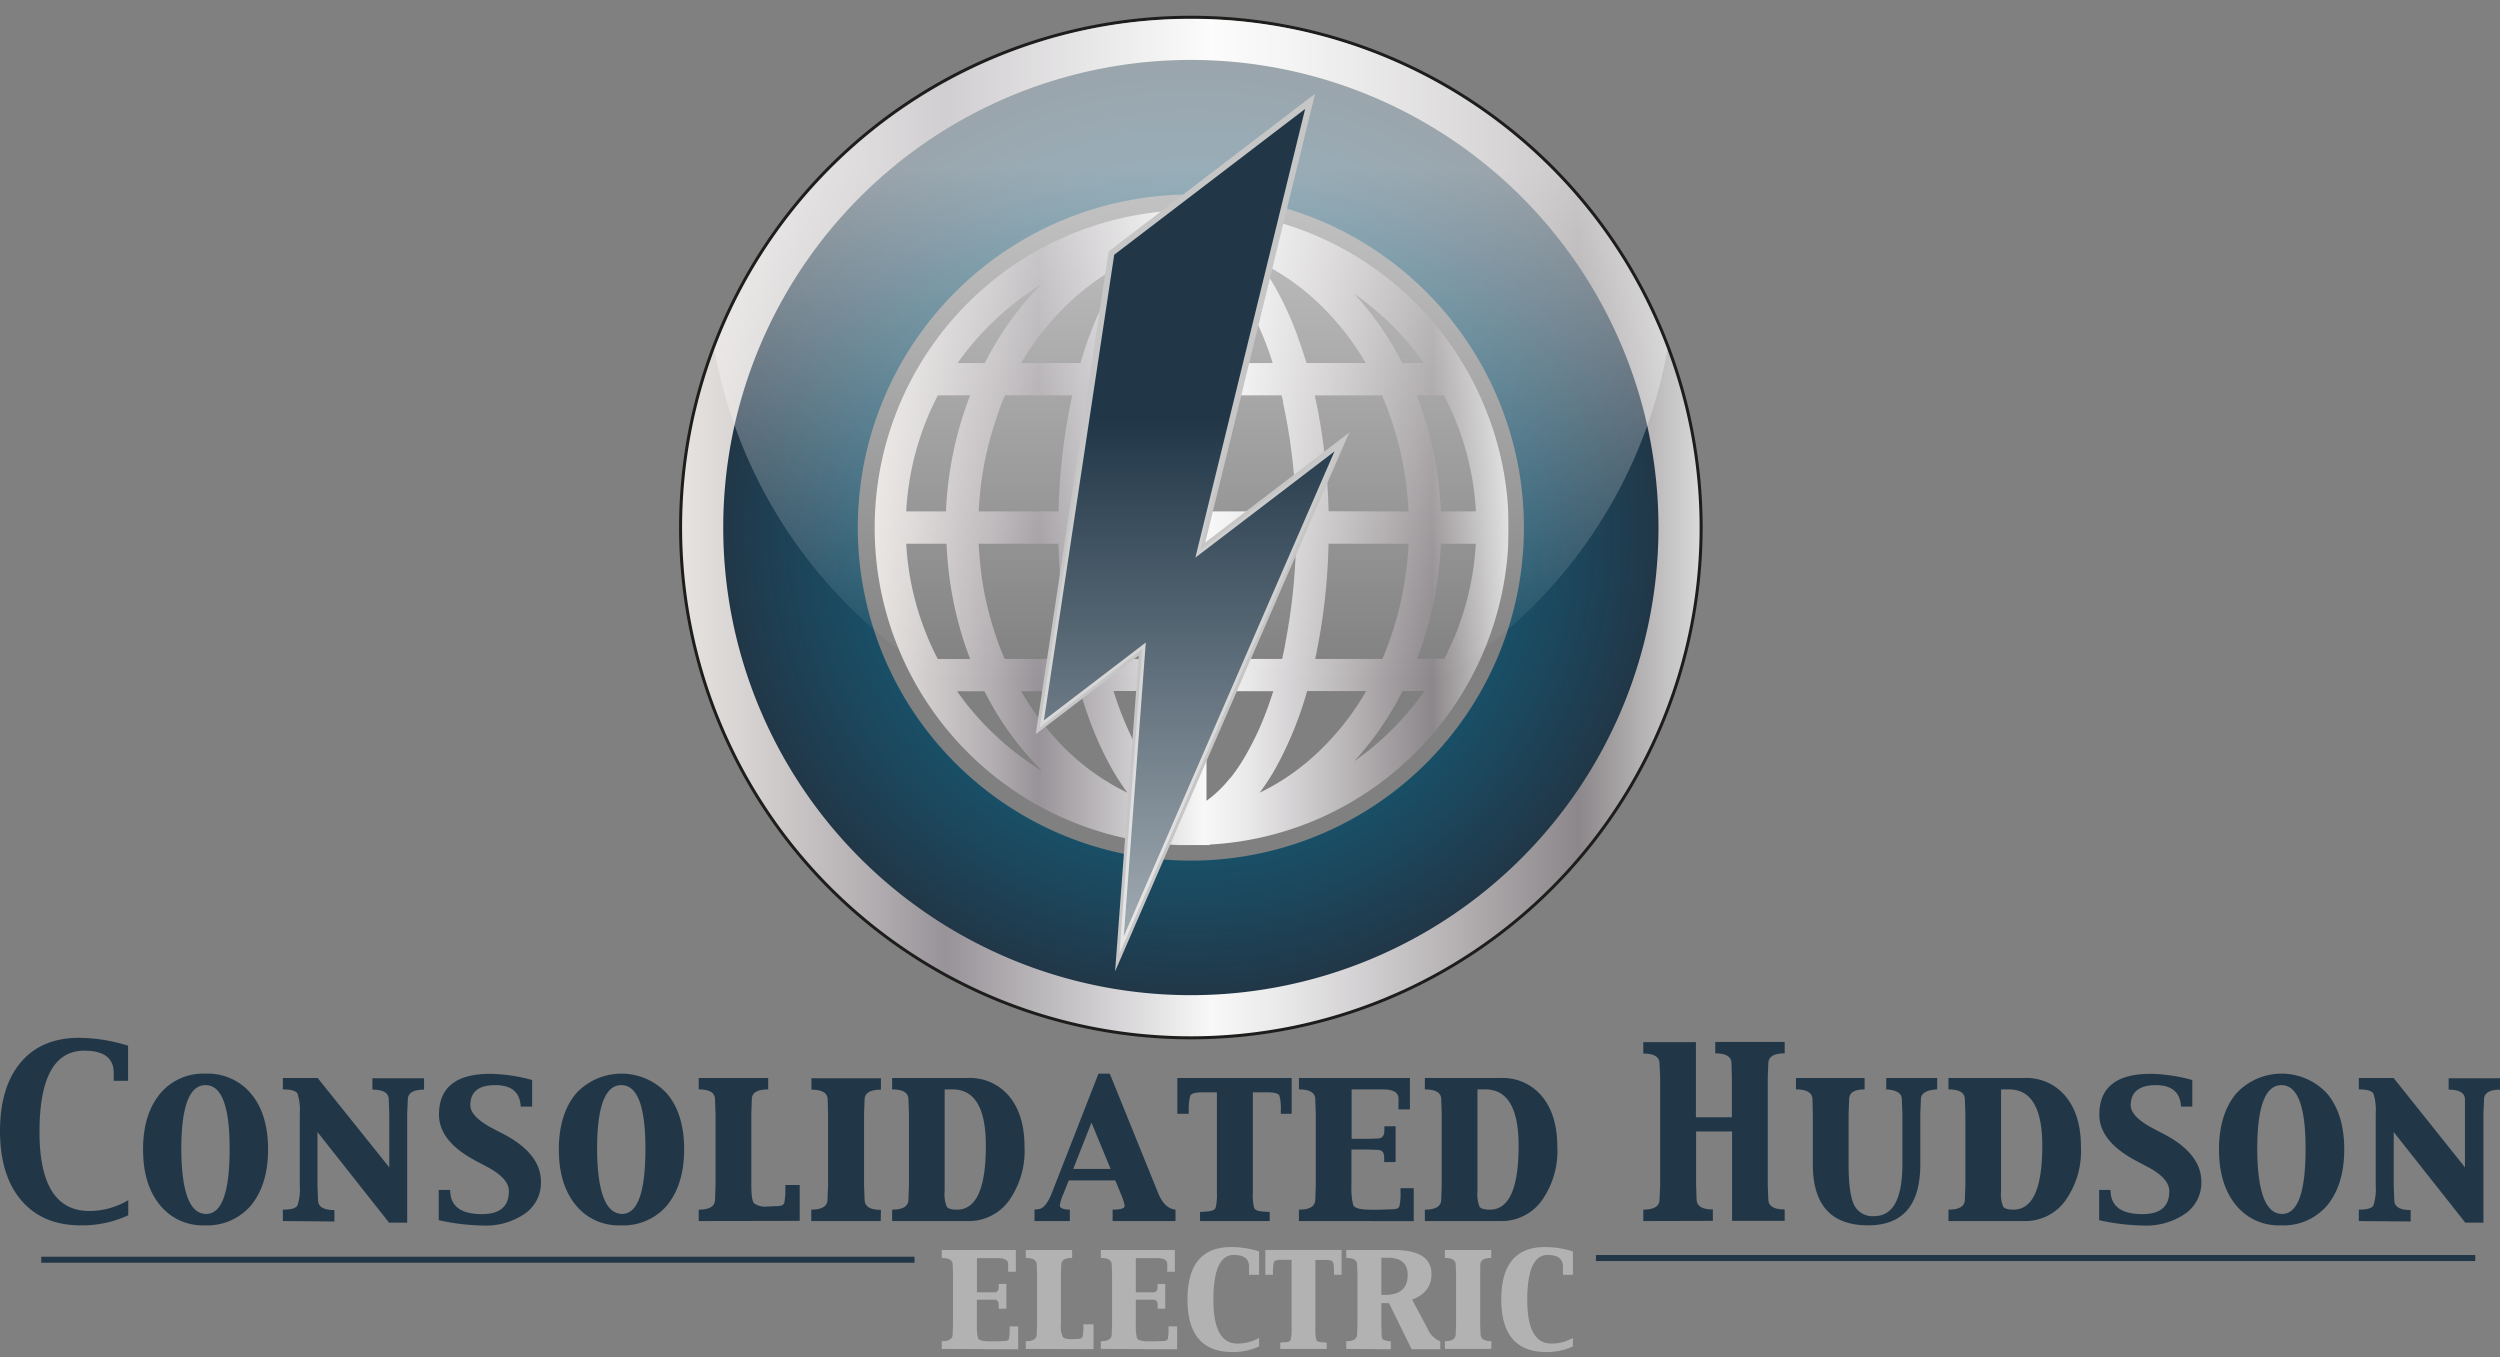
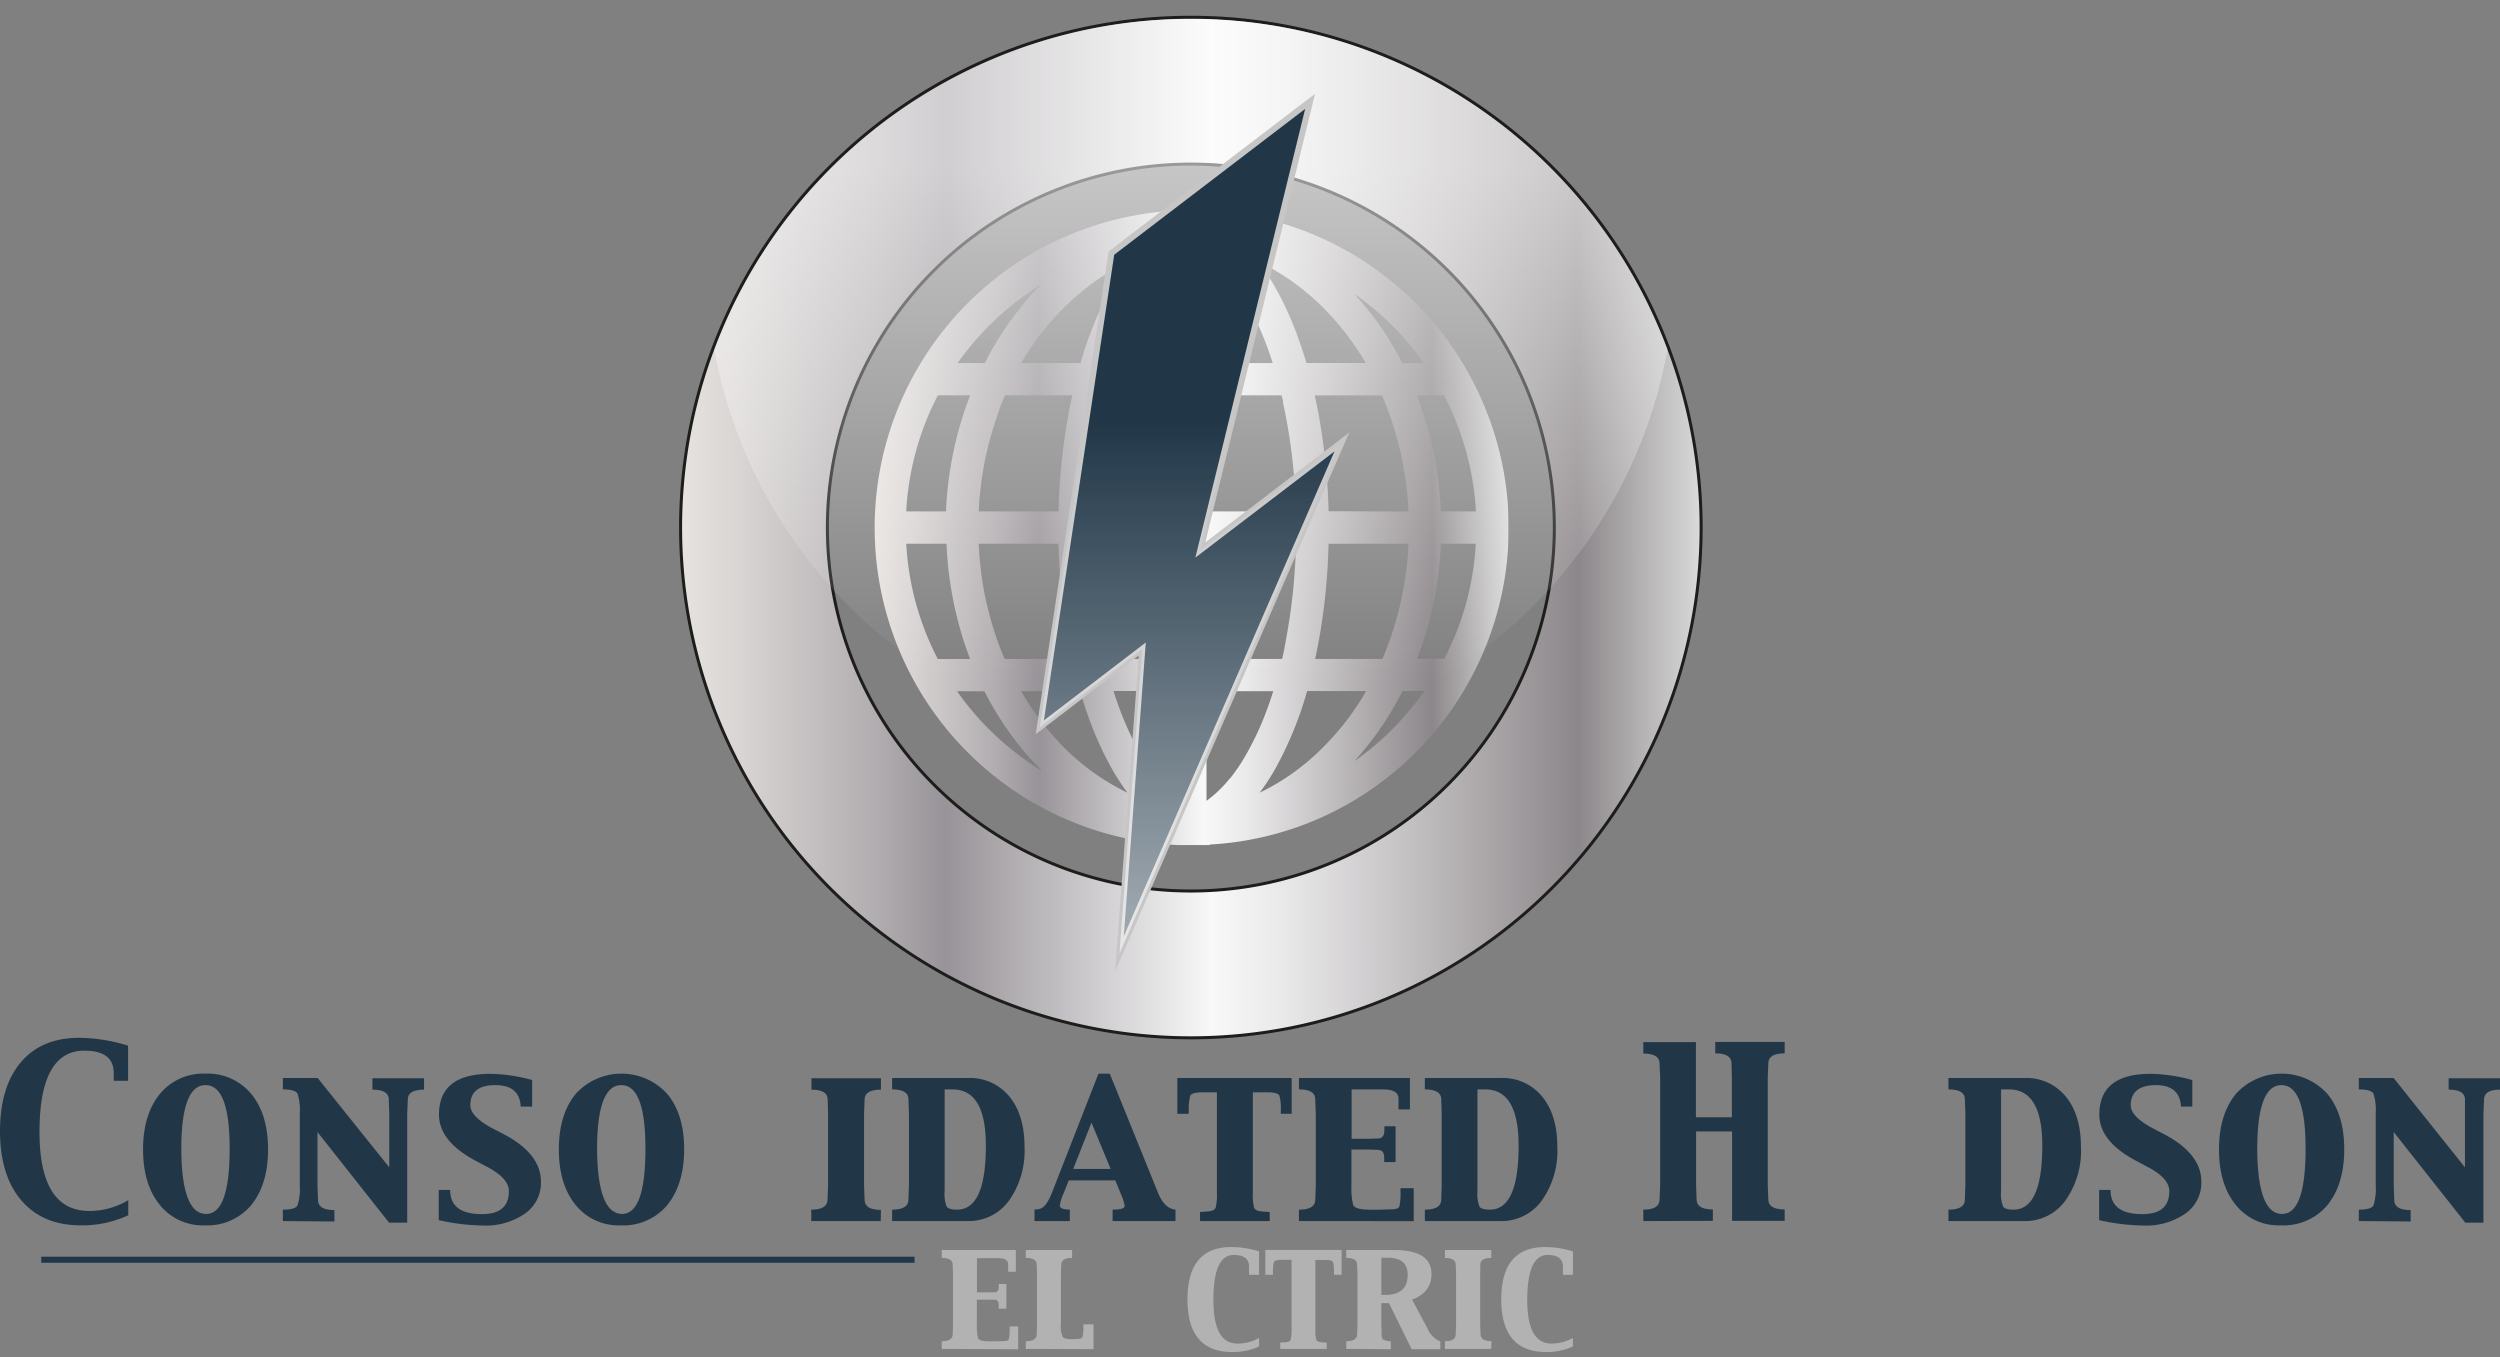
<svg xmlns="http://www.w3.org/2000/svg" xmlns:xlink="http://www.w3.org/1999/xlink" id="Layer_1" data-name="Layer 1" viewBox="0 0 413.8 224.68">
  <rect x="0" y="0" width="413.8" height="224.68" fill="#808080" stroke="none" />
  <defs>
    <style>.cls-1{stroke:#1d1d1b;stroke-width:0.5px;fill:url(#Silver);}.cls-1,.cls-5,.cls-9{stroke-miterlimit:10;}.cls-2{fill:url(#radial-gradient);}.cls-3{fill:url(#Silver-2);}.cls-4{fill:url(#linear-gradient);}.cls-5,.cls-7{fill:#213748;}.cls-5{stroke:#c6c6c6;}.cls-6{fill:url(#linear-gradient-2);}.cls-8{fill:#b2b2b2;}.cls-9{fill:none;stroke:#213748;}</style>
    <linearGradient id="Silver" x1="112.65" y1="87.32" x2="281.57" y2="87.32" gradientUnits="userSpaceOnUse">
      <stop offset="0" stop-color="#eeebe9" />
      <stop offset="0" stop-color="#e7e3e0" />
      <stop offset="0.06" stop-color="#d8d4d3" />
      <stop offset="0.19" stop-color="#b2adb0" />
      <stop offset="0.26" stop-color="#989398" />
      <stop offset="0.52" stop-color="#f8f8f8" />
      <stop offset="0.59" stop-color="#eae9ea" />
      <stop offset="0.71" stop-color="#c5c2c4" />
      <stop offset="0.88" stop-color="#8c878a" />
      <stop offset="1" stop-color="#dadada" />
      <stop offset="1" stop-color="#b2b2b2" />
    </linearGradient>
    <radialGradient id="radial-gradient" cx="197.11" cy="87.32" r="77.4" gradientUnits="userSpaceOnUse">
      <stop offset="0" stop-color="#0788b0" />
      <stop offset="0.44" stop-color="#126684" />
      <stop offset="1" stop-color="#213748" />
    </radialGradient>
    <linearGradient id="Silver-2" x1="144.54" y1="87.32" x2="249.68" y2="87.32" xlink:href="#Silver" />
    <linearGradient id="linear-gradient" x1="197.11" y1="27.68" x2="197.11" y2="113.09" gradientUnits="userSpaceOnUse">
      <stop offset="0" stop-color="#fff" stop-opacity="0.55" />
      <stop offset="1" stop-color="#fff" stop-opacity="0" />
    </linearGradient>
    <linearGradient id="linear-gradient-2" x1="197.11" y1="150.93" x2="197.11" y2="69.61" xlink:href="#linear-gradient" />
  </defs>
  <path class="cls-1" d="M197.11,2.86a84.46,84.46,0,1,0,84.46,84.46A84.45,84.45,0,0,0,197.11,2.86Zm0,144.62a60.16,60.16,0,1,1,60.16-60.16A60.16,60.16,0,0,1,197.11,147.48Z" />
-   <path class="cls-2" d="M197.11,9.92a77.4,77.4,0,1,0,77.4,77.4A77.4,77.4,0,0,0,197.11,9.92Zm0,132.53a55.13,55.13,0,1,1,55.13-55.13A55.13,55.13,0,0,1,197.11,142.45Z" />
  <path class="cls-3" d="M245.54,66.86a52.43,52.43,0,0,0-45.56-32v-.06h-.26v0h-5.34v.07a52.57,52.57,0,0,0,.53,105v0l.59,0c.54,0,1.07,0,1.61,0,.71,0,1.42,0,2.12,0l1,0v-.08a52.21,52.21,0,0,0,17.38-4,52.55,52.55,0,0,0,32.11-48.44A52.25,52.25,0,0,0,245.54,66.86Zm-1.27,17.79h-5.78a60.47,60.47,0,0,0-3.3-17.38c-.21-.62-.43-1.23-.67-1.83H239a46.89,46.89,0,0,1,5.29,19.21Zm-15.46,24.42H217.69A101.16,101.16,0,0,0,219.9,90h13.24a55.36,55.36,0,0,1-3,15.67C229.73,106.82,229.29,108,228.81,109.07Zm-63.07-1.32A54.69,54.69,0,0,1,162,90H175.2A102.34,102.34,0,0,0,177,106.93c.14.72.28,1.43.44,2.14H166.29C166.1,108.63,165.91,108.19,165.74,107.75Zm.6-42.31h11.14a100.62,100.62,0,0,0-2.27,19.21H162a54.93,54.93,0,0,1,3-15.62C165.37,67.8,165.84,66.61,166.34,65.44Zm46,1.08a95.28,95.28,0,0,1,2.17,18.13H199.72V65.44h12.42C212.23,65.8,212.31,66.15,212.39,66.52Zm-.17,42.55h-12.5V90h14.84a96.57,96.57,0,0,1-1.67,15.93C212.68,107,212.46,108,212.22,109.07Zm-29.49-.67A94.77,94.77,0,0,1,180.54,90h13.84v19.08h-11.5Zm.23-43h11.42V84.65H180.55A95.43,95.43,0,0,1,182.2,69C182.43,67.78,182.68,66.6,183,65.44Zm8.45-19.34a20.89,20.89,0,0,1,3-3.08V60.1h-9.94c.3-1,.62-1.87.95-2.76a48.48,48.48,0,0,1,3.24-7.07A33.17,33.17,0,0,1,191.41,46.1Zm3,68.31v17.41l-.59-.5a27.3,27.3,0,0,1-5.19-6.81,53.72,53.72,0,0,1-4.27-10.1Zm9.23,14.43a19.39,19.39,0,0,1-3.89,3.75V114.41h11.05c-.35,1.1-.71,2.16-1.1,3.2a48,48,0,0,1-3.27,7.07A31,31,0,0,1,203.61,128.84ZM199.72,60.1V42.25a17,17,0,0,1,1.68,1.36,27.83,27.83,0,0,1,5.17,6.83,52.35,52.35,0,0,1,4.09,9.66Zm15-4.62a54.1,54.1,0,0,0-3.6-7.84,37.82,37.82,0,0,0-2.84-4.34c.49.23,1,.47,1.46.72a38.84,38.84,0,0,1,9.42,7.06,45.14,45.14,0,0,1,6.9,9h-9.81C215.77,58.51,215.26,57,214.71,55.48Zm-35.82-7.1a37.7,37.7,0,0,1,7.94-5.09,39,39,0,0,0-3,4.54,59.49,59.49,0,0,0-5,12.27h-9.81A44.24,44.24,0,0,1,178.89,48.38Zm-.13,66c.51,1.75,1.07,3.45,1.67,5.07a54.77,54.77,0,0,0,3.63,7.85,37.45,37.45,0,0,0,2.54,3.9c-.38-.18-.75-.36-1.11-.55a38.75,38.75,0,0,1-9.47-7,45.11,45.11,0,0,1-7-9.23Zm37.35,11.93a36.89,36.89,0,0,1-7.61,4.89,39.12,39.12,0,0,0,2.66-4.1,60.6,60.6,0,0,0,5.19-12.72h9.78A44.61,44.61,0,0,1,216.11,126.34Zm3.79-41.69A103.54,103.54,0,0,0,218.15,68c-.17-.86-.35-1.71-.53-2.55h11.13q.33.75.63,1.5a55,55,0,0,1,3.76,17.71ZM235.71,60.1h-3.58a51.56,51.56,0,0,0-8-11.49A47.35,47.35,0,0,1,235.71,60.1Zm-65-12c.57-.38,1.16-.75,1.75-1.12l-.3.29A51.72,51.72,0,0,0,163,60.1H158.5A47.63,47.63,0,0,1,170.7,48.15ZM153.59,68.94c.5-1.2,1.06-2.36,1.65-3.5h5.34a60,60,0,0,0-4,19.21H150A47,47,0,0,1,153.59,68.94ZM150,90h6.67a60.55,60.55,0,0,0,3.3,17.44c.2.55.4,1.09.61,1.64h-5.36a47.57,47.57,0,0,1-3.17-7.7A47.06,47.06,0,0,1,150,90Zm8.46,24.42h4.49a51.4,51.4,0,0,0,9.54,13.19A47.47,47.47,0,0,1,158.41,114.41ZM224.16,126a52.19,52.19,0,0,0,8-11.63h3.61A47.5,47.5,0,0,1,224.16,126Zm16.47-20.33c-.48,1.14-1,2.26-1.58,3.36h-4.48A60.29,60.29,0,0,0,238.49,90h5.78A47.1,47.1,0,0,1,240.63,105.71Z" />
  <path class="cls-4" d="M276,57.88a84.19,84.19,0,0,0-157.74,0,80.15,80.15,0,0,0,157.74,0Z" />
  <polygon class="cls-5" points="185.29 157.87 222.11 73.15 198.68 91.04 216.85 16.77 183.96 41.89 172.11 120.38 189.07 107.42 185.29 157.87" />
  <polygon class="cls-6" points="185.29 157.87 222.11 73.15 198.68 91.04 216.85 16.77 183.96 41.89 172.11 120.38 189.07 107.42 185.29 157.87" />
  <path class="cls-7" d="M18.82,178.89l0-1.3q0-3.68-4.86-3.68-7.42,0-7.42,13.45,0,13.08,8.25,13.08a12.54,12.54,0,0,0,6.44-1.79v2.5a18,18,0,0,1-7.88,1.67q-6.27,0-9.8-4.11T0,187.27q0-7.36,3.44-11.43t9.69-4.06a27.88,27.88,0,0,1,8.07,1.3v5.81Z" />
  <path class="cls-7" d="M33.9,202.82a9.1,9.1,0,0,1-7.46-3.4q-2.76-3.4-2.76-9.16t2.78-9.19A9.3,9.3,0,0,1,34,177.71a9.34,9.34,0,0,1,7.59,3.36q2.77,3.36,2.78,9.15t-2.79,9.26A9.51,9.51,0,0,1,33.9,202.82Zm.22-1.89q3.9,0,3.89-10.83,0-10.5-4-10.49t-4,10.63Q30.08,200.92,34.12,200.93Z" />
  <path class="cls-7" d="M46.82,202.11v-1.89q2.07,0,2.43-.72a9,9,0,0,0,.37-3.31V184.34a8.89,8.89,0,0,0-.37-3.3q-.36-.72-2.43-.72v-1.89h5.76l11.85,14.79v-8.88L64.35,182c0-1.09-.91-1.64-2.71-1.64v-1.89h8.55v1.89c-1.79,0-2.69.55-2.69,1.64l-.1,2.38v18h-3l-11.85-15v8.88l.09,2.36c0,1.11.9,1.67,2.71,1.67v1.89Z" />
  <path class="cls-7" d="M88.08,178.77v4.39H86.19Q86,179.61,82,179.61c-2.77,0-4.15,1.1-4.15,3.32,0,1.27,1.25,2.56,3.74,3.87l1.74.9q6.21,3.26,6.21,7.9a6.24,6.24,0,0,1-2.61,5.25,11.39,11.39,0,0,1-7,2,35.47,35.47,0,0,1-7.31-.89v-5h1.89c0,2.68,1.76,4,5.27,4q4.45,0,4.45-3.8c0-1.43-1.23-2.78-3.67-4.06l-1.72-.91q-6.18-3.24-6.18-7.7,0-6.75,8.47-6.75A27,27,0,0,1,88.08,178.77Z" />
  <path class="cls-7" d="M102.72,202.82a9.1,9.1,0,0,1-7.46-3.4q-2.76-3.4-2.76-9.16t2.78-9.19a10.24,10.24,0,0,1,15.17,0q2.79,3.36,2.79,9.15t-2.8,9.26A9.5,9.5,0,0,1,102.72,202.82Zm.23-1.89q3.89,0,3.88-10.83,0-10.5-4-10.49t-4,10.63Q98.91,200.92,103,200.93Z" />
-   <path class="cls-7" d="M115.65,202.11v-1.89c1.8,0,2.7-.56,2.7-1.67l.09-2.36V184.34l-.09-2.38c0-1.09-.9-1.64-2.7-1.64v-1.89h11.5v1.89c-1.81,0-2.71.55-2.71,1.64l-.08,2.38v11.84c0,1.67.16,2.68.47,3a3.25,3.25,0,0,0,2.26.52l1.55-.07c.67,0,1.06-.18,1.17-.53a10.5,10.5,0,0,0,.18-2.37v-.59h2.38v5.94Z" />
  <path class="cls-7" d="M145.78,202.11h-11.5v-1.89c1.79,0,2.69-.56,2.69-1.67l.09-2.36V184.34L137,182c0-1.09-.9-1.64-2.69-1.64v-1.89h11.5v1.89c-1.8,0-2.7.55-2.7,1.64l-.09,2.38v11.85l.09,2.36c0,1.11.9,1.67,2.7,1.67Z" />
  <path class="cls-7" d="M147.66,202.11v-1.89c1.8,0,2.7-.56,2.7-1.67l.09-2.36V184.34l-.09-2.38c0-1.09-.9-1.64-2.7-1.64v-1.89h12.55a8.42,8.42,0,0,1,6.86,3.06q2.51,3.06,2.51,8.35a14.24,14.24,0,0,1-2.58,8.9,8.21,8.21,0,0,1-6.84,3.37Zm8.7-21.79v16.79a5.55,5.55,0,0,0,.36,2.64c.24.31.8.47,1.7.47q4.76,0,4.76-10.59,0-9.31-5.51-9.31Z" />
  <path class="cls-7" d="M171.23,202.11v-1.89l.68-.09c.8-.08,1.53-1,2.2-2.69l7.71-19.73h1.87l8,19.75q1.05,2.58,2.88,2.76v1.89H184.16v-1.89q2,0,2-.63a8.88,8.88,0,0,0-.61-1.91l-.95-2.3H176.9l-.82,2.07a8.12,8.12,0,0,0-.66,2.07c0,.45.55.68,1.66.7v1.89Zm6.41-8.63h6.19l-3.17-7.66Z" />
  <path class="cls-7" d="M198.63,202.11V200.6q.27,0,1.32-.09c.71-.06,1.13-.27,1.27-.63a9.55,9.55,0,0,0,.2-2.51V180.8H199c-1.17,0-1.83.2-2,.59a9.24,9.24,0,0,0-.24,2.5v.47h-1.89v-5.93h18.93v5.93H212v-.47a8.7,8.7,0,0,0-.22-2.5c-.14-.39-.8-.59-2-.59h-2.41v16.57a9.11,9.11,0,0,0,.2,2.51q.19.54,1.26.63c.71.06,1.15.09,1.33.09v1.51Z" />
  <path class="cls-7" d="M215,202.11v-1.89c1.8,0,2.7-.56,2.7-1.67l.09-2.36V184.34l-.09-2.38c0-1.09-.9-1.64-2.7-1.64v-1.89h18.37v5.2h-1.89l0-.47v-1.33c0-1-.86-1.51-2.57-1.51h-5.19v8.17h2.85l1.5-.05c.71,0,1.07-.46,1.07-1.36v-.66H231v5.92h-1.89v-.75c0-.84-.36-1.26-1.07-1.26l-1.5-.06h-2.85v5.93a11.58,11.58,0,0,0,.29,3.24c.19.52,1.16.79,2.9.79h1.35l2.21-.07c.68,0,1.08-.18,1.2-.53a9.68,9.68,0,0,0,.17-2.37v-.59H234v5.45Z" />
  <path class="cls-7" d="M235.84,202.11v-1.89c1.8,0,2.71-.56,2.71-1.67l.08-2.36V184.34l-.08-2.38c0-1.09-.91-1.64-2.71-1.64v-1.89h12.55a8.42,8.42,0,0,1,6.86,3.06q2.52,3.06,2.52,8.35a14.18,14.18,0,0,1-2.59,8.9,8.2,8.2,0,0,1-6.84,3.37Zm8.71-21.79v16.79a5.74,5.74,0,0,0,.35,2.64c.24.31.81.47,1.7.47q4.77,0,4.76-10.59,0-9.31-5.51-9.31Z" />
  <path class="cls-7" d="M272,202.11v-1.89c1.79,0,2.69-.56,2.69-1.67l.1-2.36V178.41l-.1-2.38c0-1.1-.9-1.65-2.69-1.65v-1.89h8.71v12.44h5.95v-6.52L286.6,176c0-1.1-.9-1.65-2.69-1.65v-1.89H295.4v1.89c-1.81,0-2.71.55-2.71,1.65l-.09,2.38v17.78l.09,2.36c0,1.11.9,1.67,2.71,1.67v1.89h-8.71v-14.8h-5.95v8.88l.08,2.36c0,1.11.9,1.67,2.69,1.67v1.89Z" />
-   <path class="cls-7" d="M297.27,180.32v-1.89h11.36v1.89c-1.71,0-2.56.55-2.56,1.64l-.09,2.38v8.38q0,4.86.91,6.72a3.38,3.38,0,0,0,3.33,1.85q4.66,0,4.66-8.57v-8.38l-.09-2.38c0-1-.86-1.55-2.58-1.64v-1.89h8.43v1.89c-1.79.09-2.69.64-2.69,1.64l-.1,2.38v8.38q0,10.09-8.63,10.1-9.17,0-9.16-10.1v-8.38L300,182C300,180.87,299.07,180.32,297.27,180.32Z" />
  <path class="cls-7" d="M322.51,202.11v-1.89c1.81,0,2.71-.56,2.71-1.67l.09-2.36V184.34l-.09-2.38c0-1.09-.9-1.64-2.71-1.64v-1.89h12.56a8.39,8.39,0,0,1,6.85,3.06q2.52,3.06,2.52,8.35a14.18,14.18,0,0,1-2.59,8.9,8.18,8.18,0,0,1-6.84,3.37Zm8.71-21.79v16.79a5.55,5.55,0,0,0,.36,2.64c.24.31.8.47,1.69.47q4.77,0,4.77-10.59,0-9.31-5.52-9.31Z" />
  <path class="cls-7" d="M362.87,178.77v4.39H361c-.13-2.37-1.53-3.55-4.18-3.55s-4.14,1.1-4.14,3.32q0,1.9,3.74,3.87l1.73.9q6.22,3.26,6.22,7.9a6.24,6.24,0,0,1-2.61,5.25,11.41,11.41,0,0,1-7,2,35.47,35.47,0,0,1-7.31-.89v-5h1.89c0,2.68,1.75,4,5.27,4,3,0,4.45-1.27,4.45-3.8q0-2.15-3.67-4.06l-1.72-.91q-6.19-3.24-6.19-7.7,0-6.75,8.48-6.75A27.1,27.1,0,0,1,362.87,178.77Z" />
  <path class="cls-7" d="M377.51,202.82a9.09,9.09,0,0,1-7.46-3.4q-2.76-3.4-2.76-9.16t2.78-9.19a10.24,10.24,0,0,1,15.17,0q2.77,3.36,2.78,9.15t-2.79,9.26A9.51,9.51,0,0,1,377.51,202.82Zm.22-1.89q3.9,0,3.89-10.83,0-10.5-4-10.49t-4,10.63Q373.69,200.92,377.73,200.93Z" />
  <path class="cls-7" d="M390.43,202.11v-1.89q2.07,0,2.43-.72a9.18,9.18,0,0,0,.37-3.31V184.34a9.12,9.12,0,0,0-.37-3.3q-.36-.72-2.43-.72v-1.89h5.76L408,193.22v-8.88L408,182c0-1.09-.9-1.64-2.7-1.64v-1.89h8.55v1.89c-1.79,0-2.69.55-2.69,1.64l-.1,2.38v18h-3l-11.85-15v8.88l.09,2.36c0,1.11.9,1.67,2.71,1.67v1.89Z" />
  <path class="cls-8" d="M155.88,223.27V222c1.2,0,1.81-.39,1.81-1.16l.05-1.63V211l-.05-1.65c0-.76-.61-1.14-1.81-1.14v-1.31h12.26v3.6h-1.27v-1.25c0-.69-.57-1-1.71-1h-3.46v5.66h1.9l1,0c.47,0,.71-.31.71-.94v-.45h1.26v4.09H165.3V216c0-.59-.24-.88-.71-.88l-1,0h-1.9v4.11a8.15,8.15,0,0,0,.19,2.24c.13.36.77.55,1.93.55h.91l1.47-.05c.46,0,.72-.12.8-.37a6.73,6.73,0,0,0,.12-1.64v-.41h1.42v3.78Z" />
  <path class="cls-8" d="M169.79,223.27V222c1.2,0,1.81-.39,1.81-1.16l.05-1.63V211l-.05-1.65c0-.76-.61-1.14-1.81-1.14v-1.31h7.67v1.31q-1.8,0-1.8,1.14L175.6,211v8.2a4,4,0,0,0,.32,2.1q.32.36,1.5.36l1-.05c.44,0,.71-.12.78-.37a8,8,0,0,0,.12-1.63v-.41H181v4.11Z" />
-   <path class="cls-8" d="M182.21,223.27V222c1.2,0,1.8-.39,1.8-1.16l.06-1.63V211l-.06-1.65q0-1.14-1.8-1.14v-1.31h12.25v3.6H193.2v-1.25c0-.69-.57-1-1.72-1H188v5.66h1.9l1,0c.47,0,.71-.31.71-.94v-.45h1.26v4.09h-1.26V216c0-.59-.24-.88-.71-.88l-1,0H188v4.11a8.15,8.15,0,0,0,.19,2.24c.13.36.77.55,1.93.55h.9l1.48-.05c.45,0,.72-.12.8-.37a7.54,7.54,0,0,0,.11-1.64v-.41h1.43v3.78Z" />
  <path class="cls-8" d="M206.74,211v-.41l0-.93c0-1.29-.84-1.94-2.53-1.94q-3.37,0-3.37,7.42c0,4.84,1.31,7.25,4,7.25a7.28,7.28,0,0,0,3.56-.93v1.4a10.21,10.21,0,0,1-4.41.93q-7.44,0-7.44-8.71t7.33-8.67a15.83,15.83,0,0,1,4.52.72V211Z" />
  <path class="cls-8" d="M211.91,223.27v-1.05l.89-.06c.47,0,.75-.19.84-.44a6.55,6.55,0,0,0,.14-1.73V208.52h-1.61c-.78,0-1.22.13-1.32.4a7.17,7.17,0,0,0-.15,1.73V211h-1.26v-4.11h12.62V211H220.8v-.33a6.83,6.83,0,0,0-.14-1.73c-.1-.27-.54-.4-1.33-.4h-1.61V220a6.55,6.55,0,0,0,.14,1.73c.09.25.37.4.84.44l.89.06v1.05Z" />
  <path class="cls-8" d="M222.83,223.27V222c1.2,0,1.8-.39,1.8-1.16l.06-1.63V211l-.06-1.65q0-1.14-1.8-1.14v-1.31h7.88c4.16,0,6.23,1.32,6.23,4q0,3-3.21,4.21l2.61,4.9a3.72,3.72,0,0,0,2.06,2v1.31h-4.75l-3.75-7.63h-1.26v3.53l.05,1.63a1.35,1.35,0,0,0,.19.85,2.93,2.93,0,0,0,1.33.31v1.31Zm5.81-15.09v6.15h.62q3.74,0,3.74-3.3,0-2.85-3.31-2.85Z" />
  <path class="cls-8" d="M246.83,223.27h-7.67V222c1.19,0,1.79-.39,1.79-1.16l.06-1.63V211l-.06-1.65c0-.76-.6-1.14-1.79-1.14v-1.31h7.67v1.31c-1.21,0-1.81.38-1.81,1.14L245,211v8.2l.06,1.63c0,.77.6,1.16,1.81,1.16Z" />
  <path class="cls-8" d="M258.7,211v-.41l0-.93c0-1.29-.84-1.94-2.53-1.94q-3.37,0-3.38,7.42c0,4.84,1.32,7.25,4,7.25a7.31,7.31,0,0,0,3.56-.93v1.4a10.25,10.25,0,0,1-4.41.93q-7.44,0-7.45-8.71t7.34-8.67a15.83,15.83,0,0,1,4.52.72V211Z" />
  <line class="cls-9" x1="151.37" y1="208.51" x2="6.83" y2="208.51" />
-   <line class="cls-9" x1="264.16" y1="208.23" x2="409.7" y2="208.23" />
</svg>